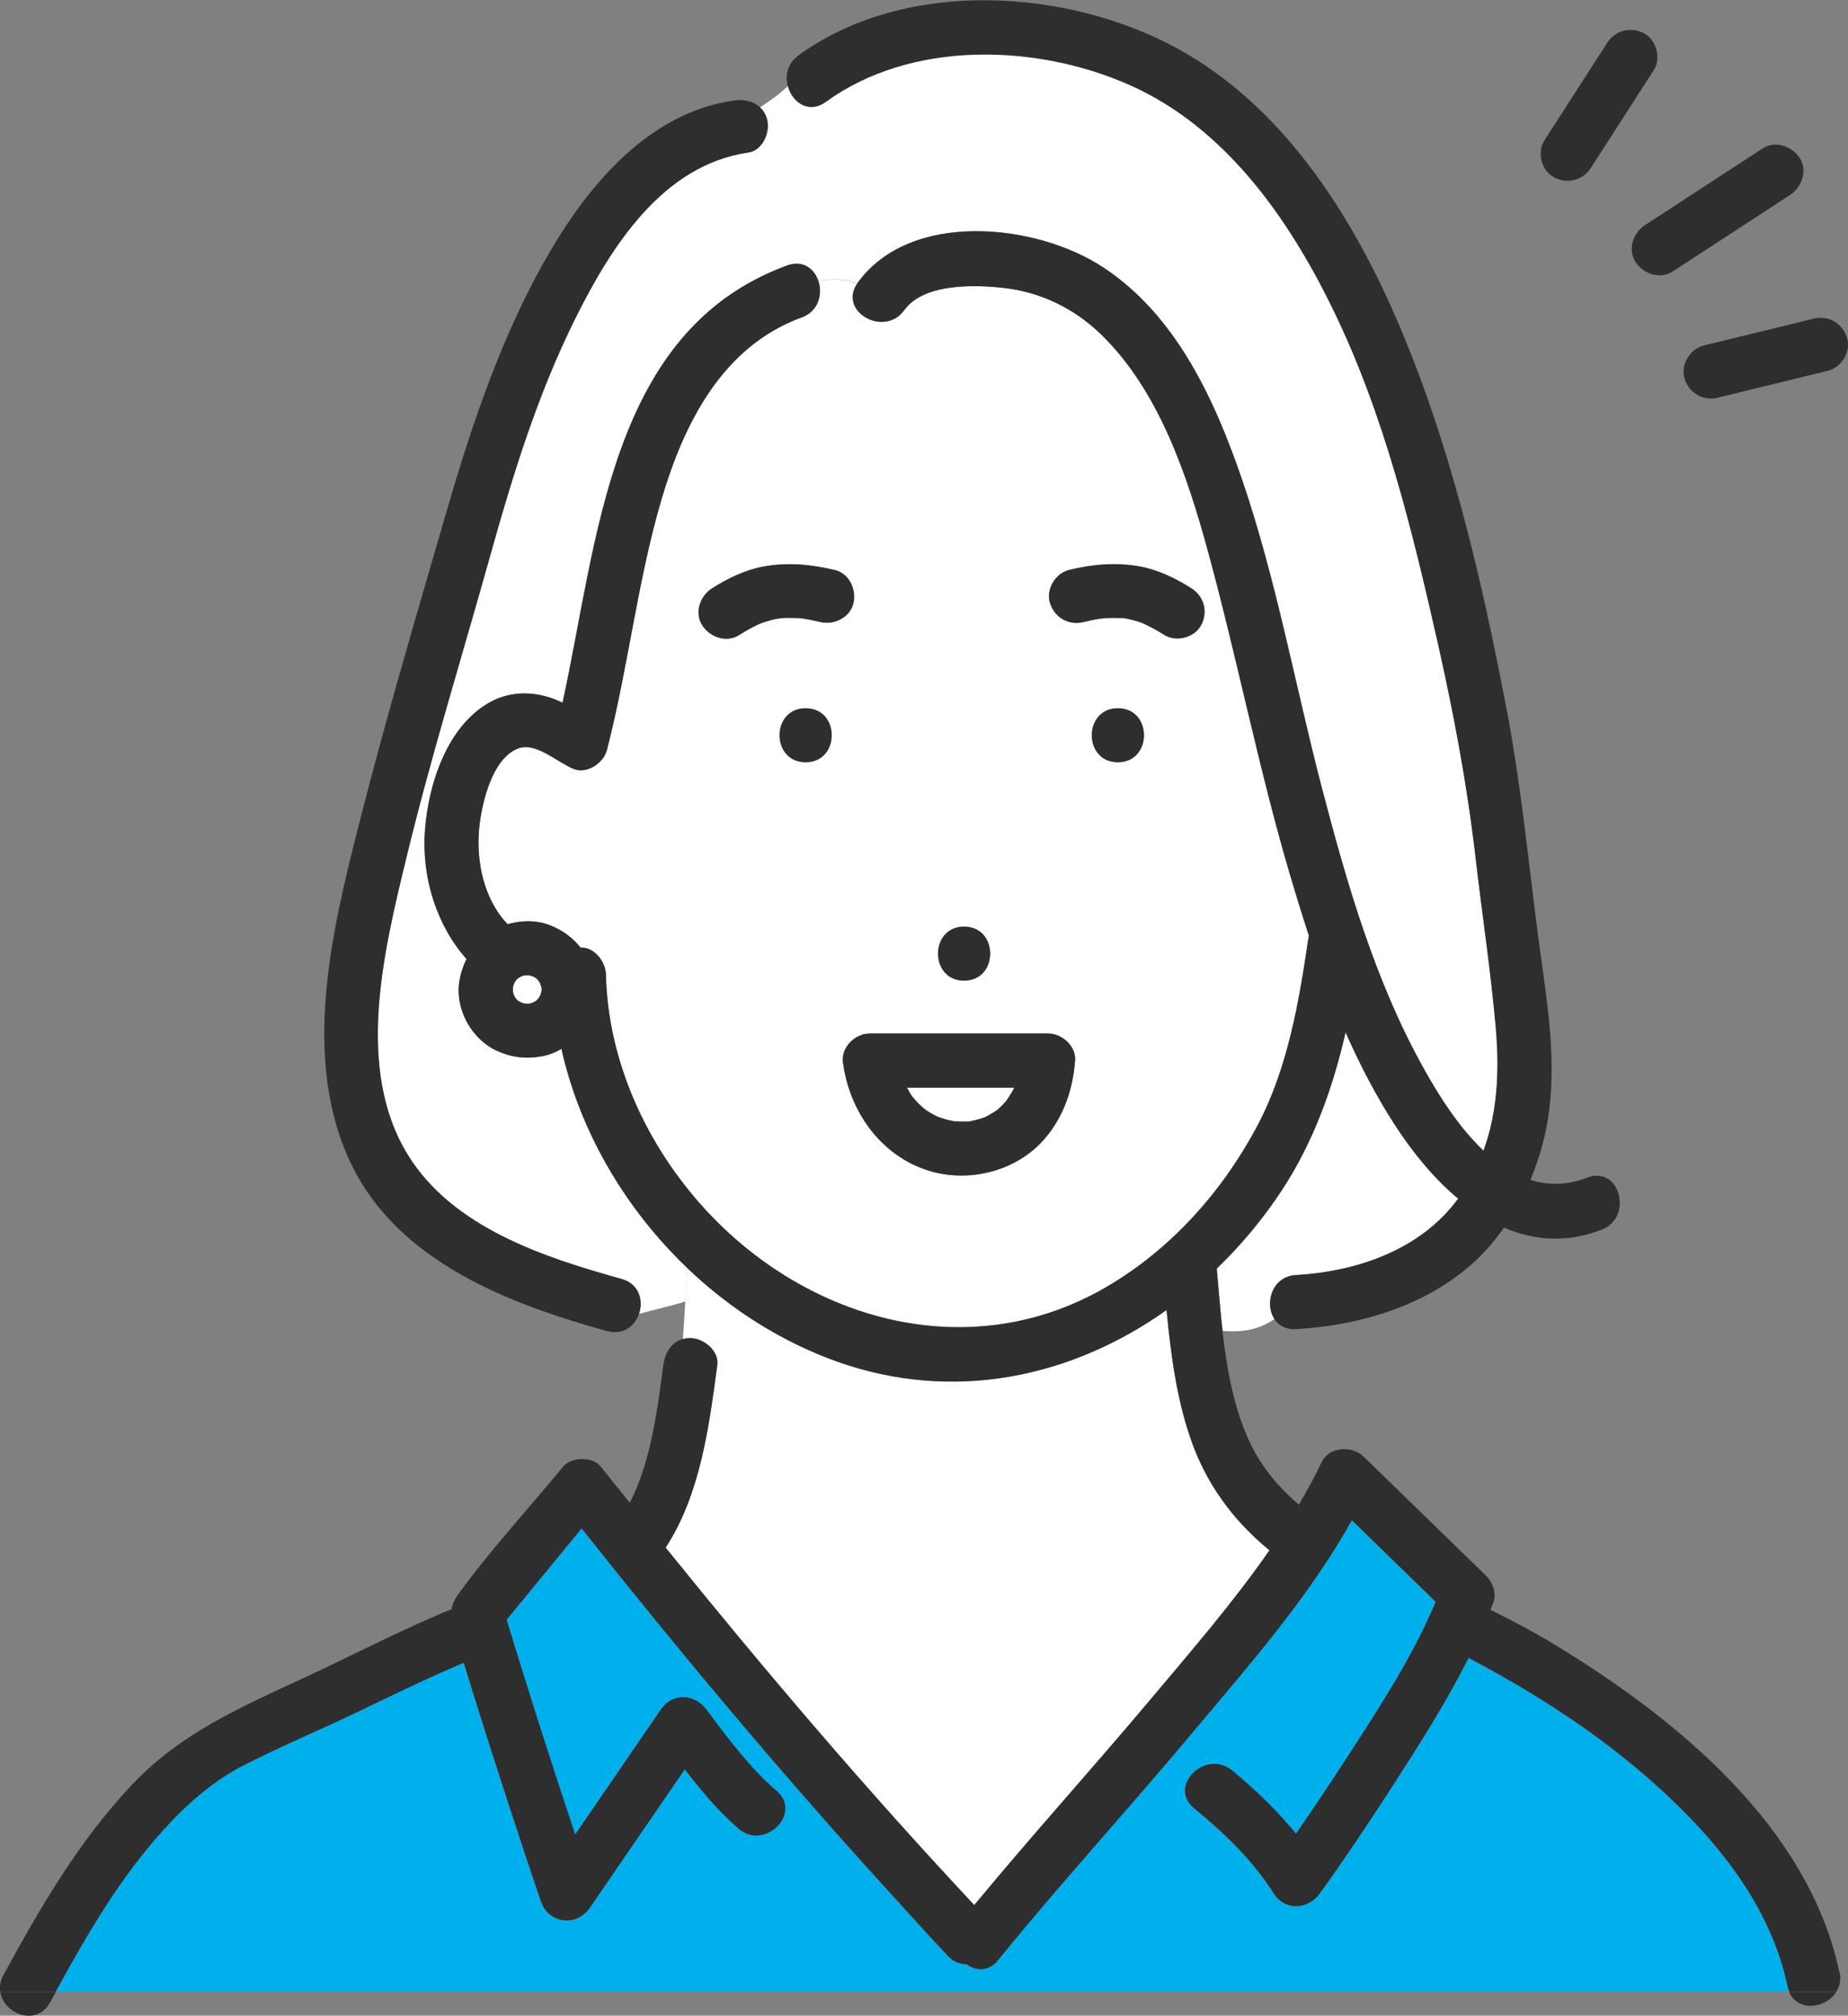
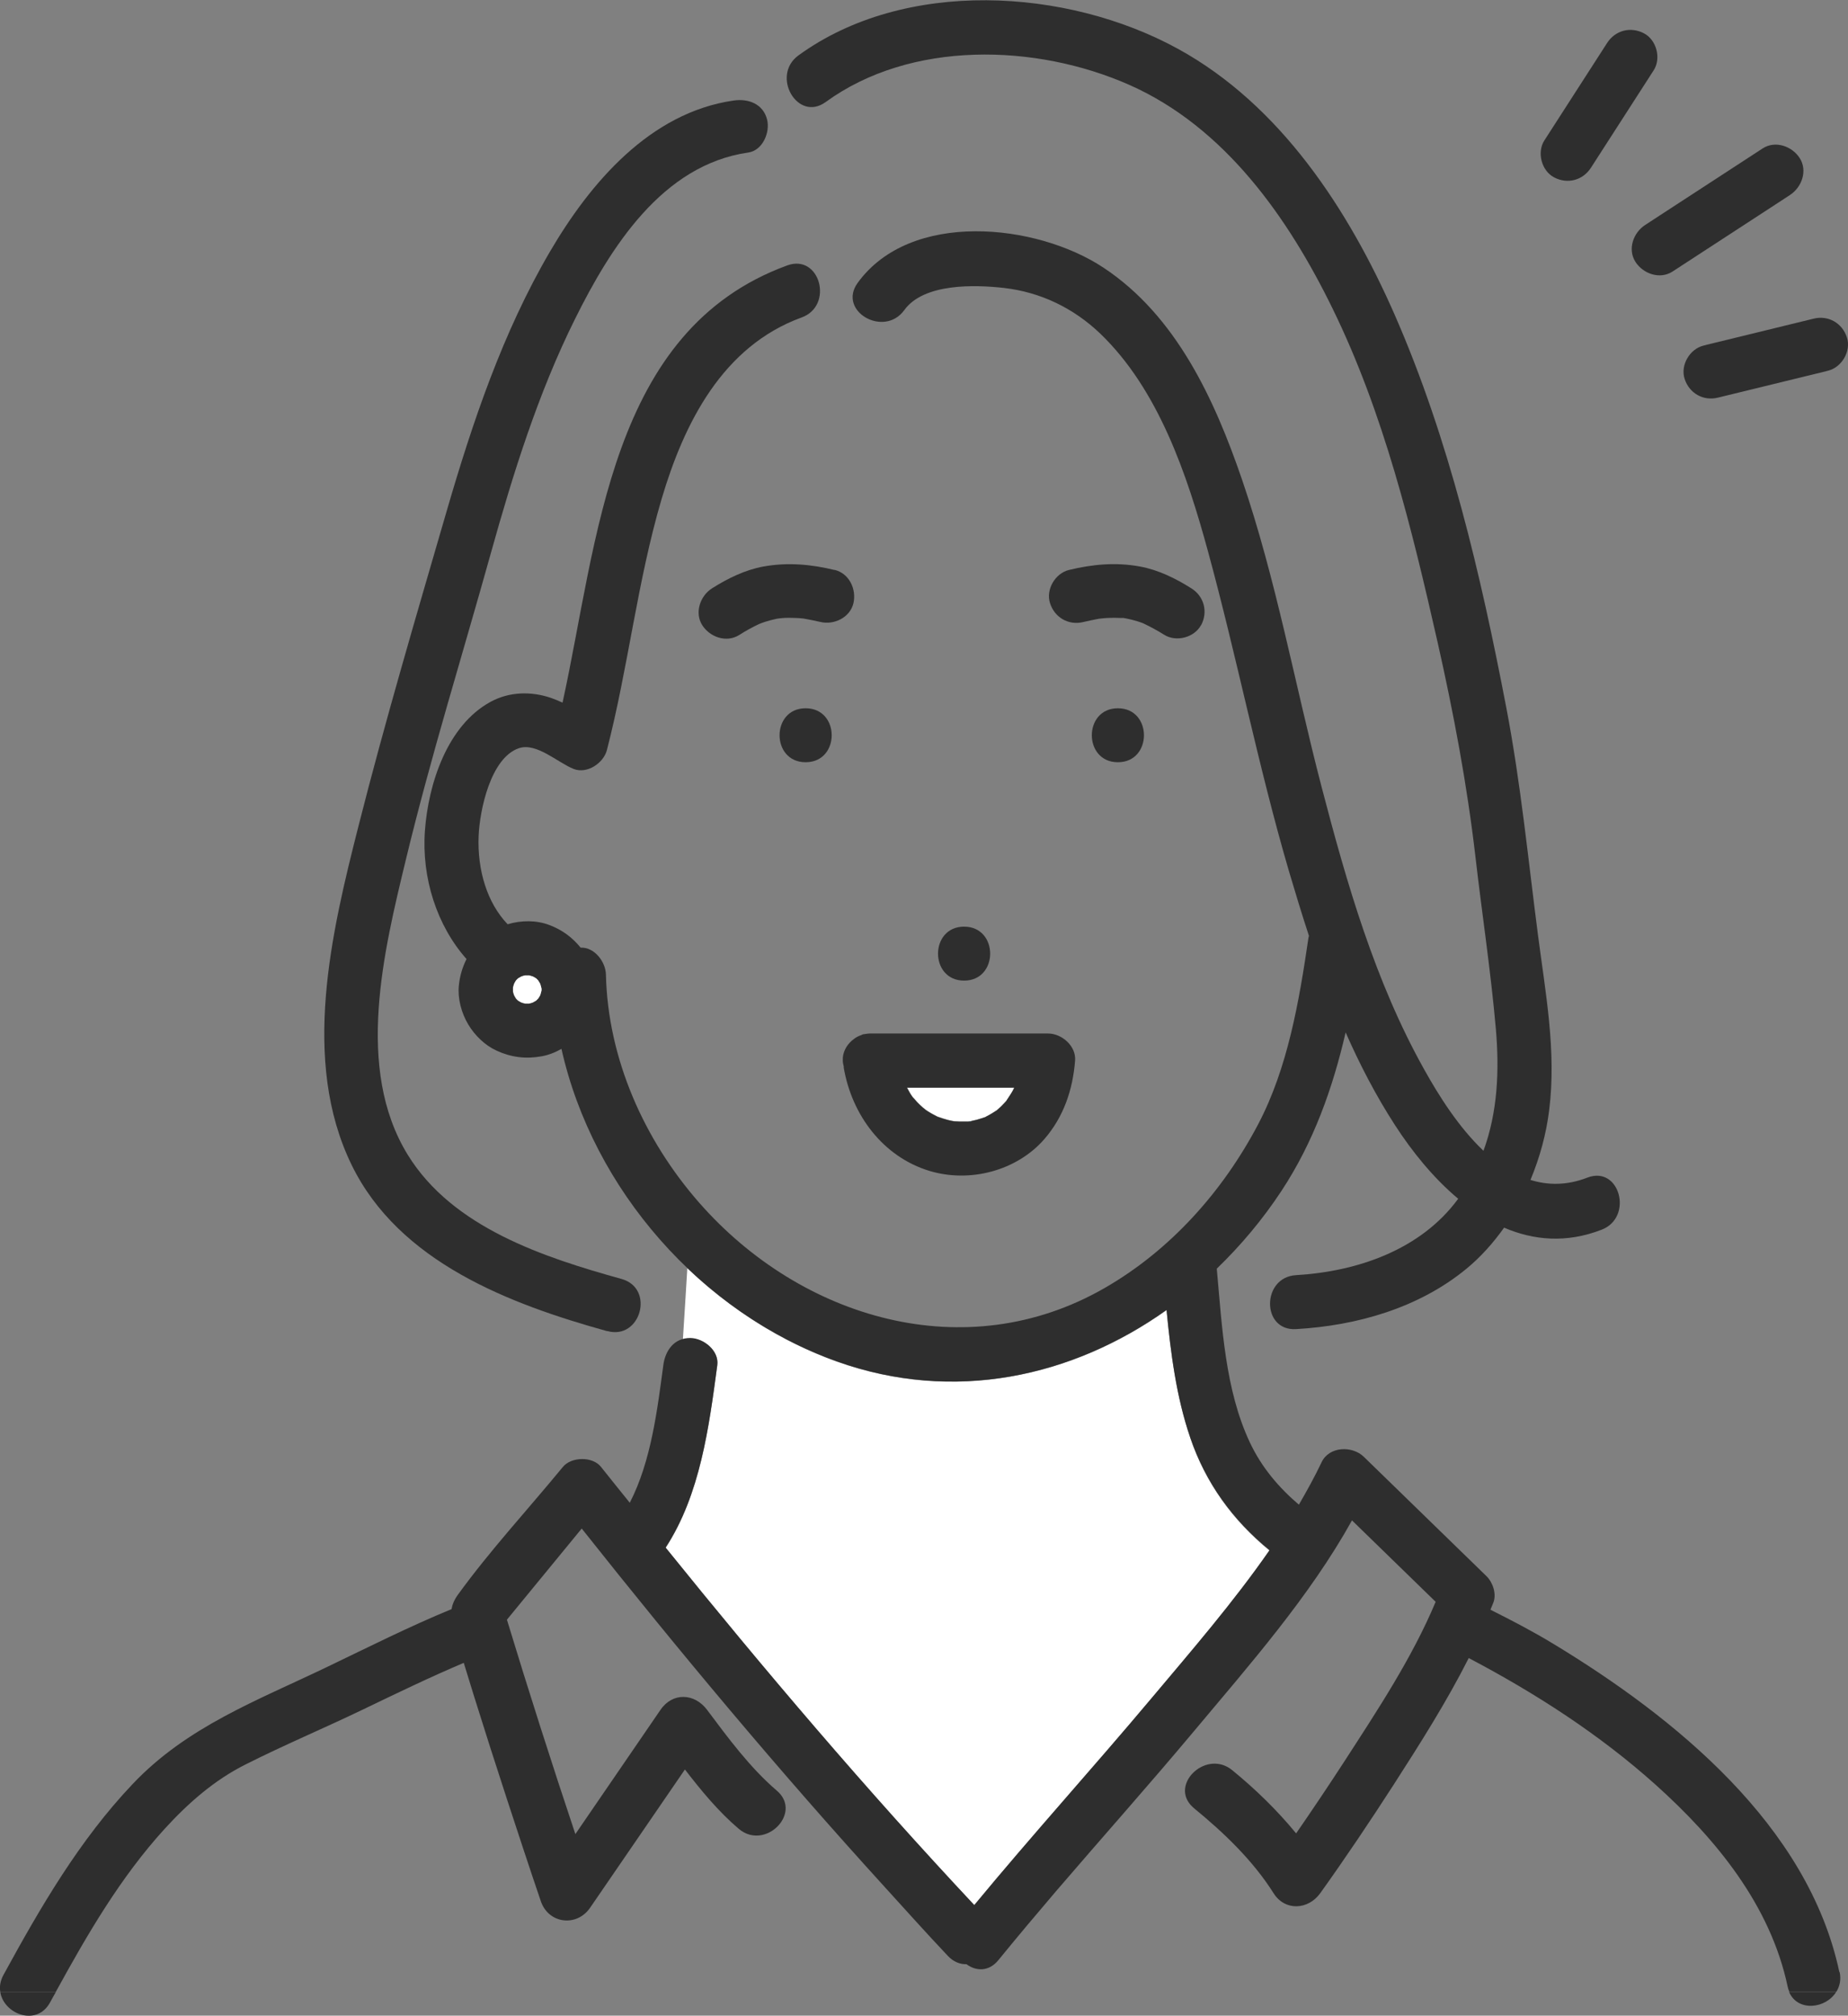
<svg xmlns="http://www.w3.org/2000/svg" id="_イヤー_2" viewBox="0 0 154.17 168.08">
  <rect x="0" y="0" width="154.17" height="168.08" fill="#808080" stroke="none" />
  <defs>
    <style>.cls-1{fill:#00b0ed;}.cls-2{fill:#fff;}.cls-3{fill:#2e2e2e;}</style>
  </defs>
  <g id="_イヤー_1-2">
    <g>
      <path class="cls-1" d="M81.05,93.49s-.15,.02-.25,.04c.11,0,.23-.01,.25-.04Z" />
      <path class="cls-2" d="M75.67,90.68c.13,.22,.24,.45,.39,.67,.03,.05,.07,.1,.1,.14,.13,.12,.24,.28,.37,.41,.15,.15,.3,.3,.45,.43,.04,.04,.2,.15,.26,.21,.06,.04,.13,.08,.15,.1,.13,.09,.26,.17,.4,.24,.15,.09,.31,.16,.47,.24h.02c.28,.1,.56,.2,.85,.27,.15,.04,.29,.06,.44,.09,.04,0,.09,.01,.09,.01,.3,.02,.59,.03,.89,.02,.03,0,.13,0,.24,0,.02,0,0,0,.04-.01,.06-.01,.12-.02,.19-.03,.31-.06,.62-.14,.91-.24,.08-.03,.16-.06,.24-.08l.05-.02c.06-.04,.12-.08,.16-.09,.27-.14,.51-.3,.77-.46l.03-.02,.03-.03c.11-.1,.23-.2,.34-.31,.13-.12,.25-.26,.37-.39,.02-.03,.05-.05,.07-.08,.17-.28,.37-.54,.52-.82,.04-.08,.09-.17,.13-.26h-8.95Z" />
-       <path class="cls-2" d="M124.8,85.74c-.42-4.78-1.15-9.55-1.7-14.32-.7-6.04-1.83-12.03-3.17-17.95-2.13-9.42-4.47-19-8.73-27.73-3.71-7.6-9-15.17-16.97-18.69-7.81-3.46-18.23-3.74-25.34,1.43-1.42,1.03-2.79,.01-3.15-1.32-.72,.73-1.55,1.26-2.36,1.81,.27,.25,.5,.55,.62,.98,.28,1.07-.36,2.59-1.57,2.77-7.18,1.03-11.5,7.93-14.46,13.9-3.08,6.21-5.16,12.89-7.02,19.54-2.37,8.49-5.01,16.95-7.08,25.52-1.84,7.62-4.27,17.43,.16,24.62,3.74,6.07,11.35,8.55,17.84,10.35,1.46,.41,1.82,1.79,1.44,2.91,1.29-.36,2.58-.63,3.87-1.04l.17-2.78c-5.16-4.93-8.96-11.34-10.51-18.27-.52,.3-1.09,.52-1.65,.62-1.32,.24-2.54,.09-3.76-.47-.98-.45-1.82-1.27-2.37-2.19-.56-.94-.88-2.15-.78-3.24,.08-.81,.3-1.53,.64-2.21-2.46-2.77-3.76-6.77-3.47-10.71,.28-3.87,1.86-8.77,5.48-10.74,1.56-.85,3.39-.89,5.05-.32,.32,.11,.64,.24,.95,.39,2.96-13.51,3.89-31.05,18.75-36.46,1.29-.47,2.22,.25,2.57,1.25,1.21-.14,2.33-.2,3.24,.29,.02-.04,.04-.07,.06-.11,4.4-6.08,14.89-4.97,20.48-1.29,6.1,4.01,9.3,11.02,11.59,17.7,2.85,8.33,4.42,17.08,6.63,25.6,2.1,8.05,4.47,16.27,8.56,23.57,1.25,2.23,2.9,4.85,4.95,6.79,1.17-3.2,1.34-6.64,1.03-10.19Z" />
-       <path class="cls-2" d="M68.25,23.38c.39,1.11,.05,2.57-1.37,3.09-6.59,2.4-9.81,8.78-11.68,15.12-2.03,6.87-2.78,14.03-4.57,20.96-.28,1.08-1.65,2.01-2.77,1.57-1.31-.51-3.1-2.23-4.57-1.73-2.36,.8-3.26,5.16-3.36,7.31-.12,2.85,.71,5.59,2.42,7.37,1.14-.34,2.38-.35,3.47,.06,1.07,.4,1.92,1.03,2.62,1.89,1.17-.05,2.09,1.19,2.11,2.25,.16,7.02,3.19,13.79,7.79,19.03,8.48,9.66,22.22,13.76,33.82,7.1,5.48-3.15,9.84-8.04,12.78-13.61,2.5-4.73,3.45-10.35,4.22-15.6,0-.06,.03-.1,.04-.15-.59-1.8-1.15-3.61-1.67-5.4-2.58-8.82-4.34-17.84-6.76-26.69-1.74-6.36-4.11-13.46-8.99-18.14-2.22-2.13-4.97-3.45-8.03-3.8-2.41-.28-6.67-.41-8.31,1.85-1.66,2.29-5.45,.15-3.95-2.16-.91-.49-2.03-.44-3.24-.29Zm-1.04,40.18c-2.9,0-2.9-4.5,0-4.5s2.9,4.5,0,4.5Zm26.05,0c-2.9,0-2.9-4.5,0-4.5s2.9,4.5,0,4.5Zm-4.08-16.03c1.96-.48,3.93-.65,5.93-.29,1.53,.28,2.98,.99,4.29,1.82,1.06,.67,1.39,1.97,.81,3.08-.55,1.05-2.08,1.44-3.08,.81-.55-.35-1.12-.66-1.72-.94l-.04-.02c-.15-.06-.3-.11-.46-.16-.29-.09-.59-.17-.9-.23-.09-.02-.18-.03-.27-.05-.03,0-.02,0-.03,0-.08,0-.16,0-.22,0-.37-.02-.74-.02-1.1,0-.2,.01-.39,.03-.59,.05-.03,0-.05,0-.08,0h-.01c-.45,.09-.89,.17-1.33,.28-1.23,.3-2.38-.38-2.77-1.57-.37-1.13,.43-2.49,1.57-2.77Zm-8.75,29.74c2.9,0,2.9,4.5,0,4.5s-2.9-4.5,0-4.5Zm-8.57,9.04s.06-.04,.1-.05c.04-.01,.08-.01,.11-.02,.06-.02,.13-.02,.2-.03,.05,0,.1-.01,.15-.02,.05,0,.09-.01,.14-.01h14.88c1.14,0,2.34,1.04,2.25,2.25-.19,2.43-.95,4.68-2.56,6.55-2.31,2.67-6.23,3.67-9.58,2.66-3.9-1.18-6.5-4.68-7.16-8.61,0-.03,0-.06,0-.1-.04-.16-.07-.33-.08-.5-.03-.65,.29-1.25,.76-1.66,.06-.06,.12-.11,.19-.15,.18-.13,.39-.23,.6-.31Zm-.67-36.01c-.28,1.21-1.63,1.85-2.77,1.57-.46-.11-.92-.19-1.38-.28-.04,0-.07,0-.11-.01-.19-.02-.39-.03-.59-.04-.37-.02-.73-.02-1.1,.01-.05,0-.17,.02-.27,.03-.08,.01-.16,.03-.2,.03-.32,.06-.64,.15-.95,.25-.15,.05-.31,.1-.46,.16h-.01c-.58,.28-1.14,.59-1.69,.94-1.06,.67-2.44,.19-3.08-.81-.67-1.05-.19-2.45,.81-3.08,1.31-.83,2.76-1.54,4.29-1.82,2-.37,3.96-.19,5.93,.29,1.22,.3,1.84,1.61,1.57,2.77Z" />
-       <path class="cls-2" d="M108.11,106.31c5.11-.29,10.41-2.1,13.53-6.37-2.07-1.73-3.85-3.94-5.28-6.15-1.58-2.44-2.93-5.04-4.11-7.72-1.08,4.65-2.66,9.14-5.35,13.21-1.57,2.38-3.39,4.55-5.4,6.49,.16,1.7,.29,3.45,.49,5.21,1.45,.11,2.9,0,4.35-1-.86-1.27-.26-3.56,1.78-3.68Z" />
      <path class="cls-2" d="M99.29,119.87c-1.16-3.4-1.62-7.02-1.97-10.62-7.87,5.59-17.75,7.77-27.51,4.29-4.64-1.66-8.88-4.37-12.47-7.79l-.17,2.78c.72-.23,1.45-.5,2.17-.86-.72,.36-1.45,.63-2.17,.86l-.2,3.17c.19-.05,.4-.09,.62-.09,1.1,.01,2.41,1.04,2.25,2.25-.69,5.14-1.42,10.77-4.31,15.22,8.25,10.22,16.77,20.23,25.75,29.81,4.82-5.84,9.91-11.45,14.78-17.24,3.32-3.95,6.84-8.01,9.85-12.35-3.07-2.51-5.33-5.61-6.62-9.41Z" />
      <path class="cls-3" d="M4.18,166.97c.16-.29,.32-.59,.49-.88H.02c.27,1.84,3.03,2.95,4.16,.88Z" />
      <path class="cls-3" d="M149.25,166.09c.72,1.7,3.08,1.41,3.94,0h-3.94Z" />
      <path class="cls-3" d="M153.45,164.45c-2.6-12.24-13.73-21.25-23.9-27.4-1.7-1.03-3.45-1.94-5.21-2.82,.08-.21,.17-.41,.25-.61,.27-.72-.05-1.67-.58-2.19-3.41-3.32-6.82-6.64-10.23-9.95-.96-.94-2.9-.89-3.53,.46-.57,1.2-1.22,2.37-1.89,3.53-1.68-1.43-3.11-3.11-4.09-5.19-2.08-4.42-2.32-9.69-2.76-14.49,2.01-1.94,3.84-4.12,5.4-6.49,2.68-4.07,4.27-8.55,5.35-13.21,1.18,2.68,2.53,5.28,4.11,7.72,1.43,2.21,3.21,4.42,5.28,6.15-3.12,4.26-8.42,6.07-13.53,6.37-2.88,.17-2.9,4.67,0,4.5,5.07-.29,10.21-1.75,14.19-5.01,1.21-.99,2.26-2.17,3.17-3.45,2.47,1.06,5.2,1.31,8.14,.17,2.67-1.03,1.51-5.39-1.2-4.34-1.71,.66-3.29,.64-4.74,.19,.78-1.87,1.32-3.85,1.56-5.82,.62-4.9-.31-9.8-.94-14.65-.82-6.32-1.43-12.61-2.63-18.88-2.13-11.11-4.77-22.42-9.33-32.82-3.83-8.72-9.51-17.46-18.07-22.15-9.29-5.09-22.8-5.89-31.66,.55-2.32,1.69-.08,5.59,2.27,3.89,7.11-5.17,17.53-4.88,25.34-1.43,7.97,3.53,13.27,11.1,16.97,18.69,4.26,8.72,6.59,18.3,8.73,27.73,1.34,5.93,2.47,11.91,3.17,17.95,.55,4.77,1.28,9.54,1.7,14.32,.31,3.55,.14,6.99-1.03,10.19-2.05-1.94-3.71-4.56-4.95-6.79-4.09-7.3-6.46-15.52-8.56-23.57-2.22-8.51-3.78-17.26-6.63-25.6-2.29-6.68-5.49-13.68-11.59-17.7-5.59-3.68-16.08-4.79-20.48,1.29-1.7,2.35,2.2,4.6,3.89,2.27,1.63-2.26,5.9-2.12,8.31-1.85,3.06,.35,5.81,1.68,8.03,3.8,4.87,4.67,7.25,11.77,8.99,18.14,2.42,8.86,4.18,17.88,6.76,26.69,.53,1.79,1.08,3.6,1.67,5.4-.01,.05-.03,.1-.04,.15-.77,5.25-1.72,10.87-4.22,15.6-2.94,5.57-7.3,10.46-12.78,13.61-11.59,6.67-25.33,2.57-33.82-7.1-4.6-5.24-7.63-12.02-7.79-19.03-.02-1.06-.95-2.3-2.11-2.25-.7-.86-1.55-1.49-2.62-1.89-1.09-.41-2.33-.4-3.47-.06-1.71-1.78-2.54-4.52-2.42-7.37,.09-2.15,1-6.51,3.36-7.31,1.47-.5,3.26,1.22,4.57,1.73,1.12,.44,2.49-.49,2.77-1.57,1.79-6.93,2.54-14.09,4.57-20.96,1.88-6.34,5.09-12.72,11.68-15.12,2.7-.98,1.53-5.33-1.2-4.34-14.86,5.42-15.78,22.95-18.75,36.46-.31-.14-.63-.28-.95-.39-1.66-.57-3.49-.53-5.05,.32-3.63,1.97-5.2,6.87-5.48,10.74-.29,3.94,1,7.93,3.47,10.71-.34,.68-.56,1.41-.64,2.21-.11,1.1,.22,2.3,.78,3.24,.55,.92,1.39,1.74,2.37,2.19,1.22,.56,2.44,.71,3.76,.47,.56-.1,1.13-.32,1.65-.62,2.63,11.74,11.66,22.02,22.97,26.06,9.77,3.49,19.65,1.3,27.51-4.29,.35,3.6,.81,7.23,1.97,10.62,1.29,3.8,3.55,6.9,6.62,9.41-3.01,4.34-6.53,8.4-9.85,12.35-4.87,5.8-9.96,11.41-14.78,17.24-8.98-9.58-17.5-19.59-25.75-29.81,2.9-4.44,3.62-10.08,4.31-15.22,.16-1.21-1.15-2.24-2.25-2.25-1.35-.01-2.09,1.05-2.25,2.25-.5,3.71-1.01,8.02-2.8,11.49-.8-1-1.61-1.99-2.4-2.99-.7-.89-2.47-.86-3.18,0-2.9,3.53-6.08,6.96-8.76,10.66-.31,.43-.46,.81-.53,1.2-3.53,1.45-6.96,3.18-10.4,4.83-5.83,2.8-11.66,4.96-16.2,9.75-4.44,4.67-7.71,10.3-10.78,15.92-.26,.48-.34,.95-.27,1.39H4.67c2.61-4.76,5.37-9.51,9.04-13.54,1.97-2.16,4.16-4.09,6.78-5.4,3.21-1.62,6.55-3.02,9.79-4.58,2.79-1.34,5.57-2.69,8.41-3.89,.28,.92,.57,1.84,.85,2.76,.9,2.88,1.82,5.76,2.76,8.63,.93,2.84,1.86,5.67,2.82,8.49,.65,1.89,3,2.16,4.11,.54,2.64-3.84,5.27-7.69,7.91-11.53,1.37,1.78,2.81,3.52,4.48,4.94,1.21,1.04,2.73,.53,3.47-.45,.6-.79,.7-1.89-.29-2.73-2.23-1.91-4.06-4.39-5.81-6.73-1.04-1.39-2.87-1.49-3.89,0-2.37,3.45-4.74,6.91-7.1,10.36-1.98-5.93-3.89-11.89-5.71-17.88,2.08-2.53,4.16-5.06,6.24-7.6,8.1,10.21,16.47,20.22,25.25,29.86,1.76,1.93,3.5,3.88,5.3,5.78,.48,.51,1.03,.7,1.55,.69,.78,.58,1.85,.65,2.66-.34,1.58-1.94,3.19-3.85,4.82-5.76,3.81-4.44,7.71-8.81,11.47-13.3,4.62-5.52,9.67-11.24,13.21-17.61,2.33,2.26,4.65,4.53,6.98,6.79-1.97,4.7-4.9,9.11-7.65,13.36-1.3,2-2.63,3.98-3.99,5.95-1.59-1.94-3.42-3.71-5.33-5.27-2.09-1.71-5.05,.99-3.52,2.84,.1,.12,.21,.23,.34,.34,2.47,2.02,4.91,4.35,6.63,7.08,.96,1.52,2.9,1.38,3.89,0,2.12-2.96,4.15-5.99,6.12-9.04,2.2-3.42,4.42-6.91,6.27-10.57,5.57,2.93,10.93,6.38,15.62,10.59,5.03,4.52,9.54,10.02,10.98,16.78,.03,.16,.08,.31,.14,.44h3.94c.27-.45,.4-1,.26-1.64ZM45.17,82.59c-.03,.14-.07,.27-.11,.41-.05,.09-.11,.19-.17,.28-.06,.06-.11,.12-.17,.17-.09,.06-.18,.11-.28,.16-.1,.03-.2,.06-.31,.09-.11,0-.22,0-.33,0-.1-.02-.21-.05-.31-.09-.09-.05-.19-.11-.28-.16-.06-.06-.12-.11-.17-.17-.06-.09-.11-.18-.16-.28-.03-.1-.06-.2-.09-.31,0-.11,0-.22,0-.33,.02-.1,.05-.21,.09-.31,.05-.09,.11-.19,.16-.28,.06-.06,.11-.12,.17-.17,.09-.06,.18-.11,.28-.16,.1-.03,.2-.06,.31-.09,.11,0,.22,0,.33,0,.1,.02,.21,.05,.31,.09,.09,.05,.19,.11,.28,.16,.06,.06,.12,.11,.17,.17,.06,.09,.11,.18,.17,.28,.04,.13,.08,.27,.11,.41,0,.02,0,.04,0,.07s0,.04,0,.07Z" />
      <path class="cls-3" d="M100.2,52.14c.59-1.11,.26-2.41-.81-3.08-1.31-.83-2.76-1.54-4.29-1.82-2-.37-3.96-.19-5.93,.29-1.14,.28-1.94,1.63-1.57,2.77,.38,1.19,1.54,1.87,2.77,1.57,.44-.11,.89-.19,1.33-.28h.01s.05,0,.08-.01c.2-.02,.39-.04,.59-.05,.37-.02,.74-.02,1.1,0,.07,0,.15,0,.22,0,.01,0,0,0,.03,0,.09,.02,.18,.03,.27,.05,.3,.06,.6,.14,.9,.23,.15,.05,.31,.1,.46,.16l.04,.02c.59,.28,1.16,.59,1.72,.94,1,.63,2.52,.24,3.08-.81Z" />
-       <path class="cls-3" d="M69.62,47.53c-1.96-.48-3.93-.65-5.93-.29-1.53,.28-2.98,.99-4.29,1.82-.99,.63-1.48,2.03-.81,3.08,.64,.99,2.01,1.48,3.08,.81,.55-.35,1.11-.66,1.69-.93h.01c.15-.06,.3-.12,.46-.17,.31-.1,.63-.18,.95-.25,.04,0,.12-.02,.2-.03,.1-.01,.23-.02,.27-.03,.37-.03,.73-.03,1.1-.01,.2,0,.39,.02,.59,.04,.04,0,.07,0,.11,.01,.46,.09,.92,.17,1.38,.28,1.14,.28,2.49-.36,2.77-1.57,.26-1.16-.35-2.47-1.57-2.77Z" />
+       <path class="cls-3" d="M69.62,47.53c-1.96-.48-3.93-.65-5.93-.29-1.53,.28-2.98,.99-4.29,1.82-.99,.63-1.48,2.03-.81,3.08,.64,.99,2.01,1.48,3.08,.81,.55-.35,1.11-.66,1.69-.93h.01c.15-.06,.3-.12,.46-.17,.31-.1,.63-.18,.95-.25,.04,0,.12-.02,.2-.03,.1-.01,.23-.02,.27-.03,.37-.03,.73-.03,1.1-.01,.2,0,.39,.02,.59,.04,.04,0,.07,0,.11,.01,.46,.09,.92,.17,1.38,.28,1.14,.28,2.49-.36,2.77-1.57,.26-1.16-.35-2.47-1.57-2.77" />
      <path class="cls-3" d="M93.26,59.06c-2.9,0-2.9,4.5,0,4.5s2.9-4.5,0-4.5Z" />
      <path class="cls-3" d="M80.43,77.27c-2.9,0-2.9,4.5,0,4.5s2.9-4.5,0-4.5Z" />
      <path class="cls-3" d="M67.21,59.06c-2.9,0-2.9,4.5,0,4.5s2.9-4.5,0-4.5Z" />
      <path class="cls-2" d="M44.9,83.27c.06-.09,.11-.18,.17-.28,.04-.13,.08-.27,.11-.41,0-.02,0-.04,0-.07s0-.04,0-.07c-.03-.14-.07-.27-.11-.41-.05-.09-.11-.19-.17-.28-.06-.06-.11-.12-.17-.17-.09-.06-.18-.11-.28-.16-.1-.03-.2-.06-.31-.09-.11,0-.22,0-.33,0-.1,.02-.2,.05-.31,.09-.09,.05-.19,.11-.28,.16-.06,.06-.12,.11-.17,.17-.06,.09-.11,.18-.16,.28-.03,.1-.06,.2-.09,.31,0,.11,0,.22,0,.33,.02,.1,.05,.2,.09,.31,.05,.09,.11,.19,.16,.28,.06,.06,.11,.12,.17,.17,.09,.06,.18,.11,.28,.16,.1,.03,.2,.06,.31,.09,.11,0,.22,0,.33,0,.1-.02,.2-.05,.31-.09,.09-.05,.19-.11,.28-.16,.06-.06,.12-.11,.17-.17Z" />
      <path class="cls-3" d="M50.66,110.99c2.79,.78,3.99-3.56,1.2-4.34-6.48-1.8-14.1-4.28-17.84-10.35-4.43-7.19-2-17-.16-24.62,2.07-8.57,4.71-17.02,7.08-25.52,1.86-6.66,3.94-13.34,7.02-19.54,2.97-5.98,7.28-12.87,14.46-13.9,1.21-.17,1.85-1.7,1.57-2.77-.34-1.3-1.57-1.74-2.77-1.57-6.99,1-11.98,6.86-15.35,12.62-3.92,6.7-6.45,14.2-8.61,21.63-2.53,8.71-5.12,17.45-7.35,26.24-2.26,8.89-4.82,19.58-.57,28.28,3.96,8.1,13.17,11.59,21.31,13.85Z" />
-       <path class="cls-1" d="M149.11,165.64c-1.43-6.76-5.94-12.26-10.98-16.78-4.69-4.21-10.04-7.66-15.62-10.59-1.84,3.66-4.06,7.15-6.27,10.57-1.97,3.06-4,6.09-6.12,9.04-.98,1.38-2.93,1.52-3.89,0-1.72-2.72-4.15-5.05-6.63-7.08-.13-.11-.24-.22-.34-.34-1.53-1.85,1.43-4.56,3.52-2.84,1.91,1.56,3.74,3.33,5.33,5.27,1.36-1.97,2.69-3.95,3.99-5.95,2.75-4.25,5.68-8.65,7.65-13.36-2.33-2.26-4.65-4.53-6.98-6.79-3.54,6.37-8.59,12.1-13.21,17.61-3.76,4.49-7.66,8.86-11.47,13.3-1.63,1.9-3.25,3.81-4.82,5.76-.81,.99-1.87,.92-2.66,.34-.53,.02-1.07-.18-1.55-.69-1.79-1.9-3.54-3.85-5.3-5.78-8.77-9.64-17.14-19.65-25.25-29.86-2.08,2.53-4.16,5.06-6.24,7.6,1.82,5.98,3.73,11.94,5.71,17.88,2.37-3.45,4.74-6.91,7.1-10.36,1.02-1.49,2.85-1.39,3.89,0,1.75,2.35,3.58,4.82,5.81,6.73,.99,.84,.89,1.94,.29,2.73-.74,.98-2.26,1.49-3.47,.45-1.67-1.43-3.11-3.17-4.48-4.94-2.64,3.84-5.27,7.69-7.91,11.53-1.11,1.62-3.47,1.35-4.11-.54-.96-2.82-1.9-5.66-2.82-8.49-.94-2.87-1.86-5.75-2.76-8.63-.29-.92-.57-1.84-.85-2.76-2.84,1.2-5.62,2.54-8.41,3.89-3.24,1.56-6.58,2.96-9.79,4.58-2.62,1.32-4.82,3.25-6.78,5.4-3.67,4.03-6.43,8.78-9.04,13.54H149.25c-.06-.14-.11-.28-.14-.44Z" />
      <path class="cls-3" d="M129.65,14.79c1.12,.59,2.4,.25,3.08-.81,1.53-2.37,3.05-4.74,4.58-7.11,.22-.34,.43-.67,.65-1.01,.64-.99,.24-2.53-.81-3.08-1.12-.59-2.4-.25-3.08,.81-1.53,2.37-3.05,4.74-4.58,7.11-.22,.34-.43,.67-.65,1.01-.64,.99-.24,2.53,.81,3.08Z" />
      <path class="cls-3" d="M142.11,28.82c-1.14,.28-1.94,1.63-1.57,2.77,.38,1.19,1.54,1.87,2.77,1.57,2.69-.66,5.38-1.31,8.07-1.97,.38-.09,.76-.18,1.13-.28,1.14-.28,1.94-1.63,1.57-2.77-.38-1.19-1.54-1.87-2.77-1.57-2.69,.66-5.38,1.31-8.07,1.97-.38,.09-.76,.18-1.13,.28Z" />
      <path class="cls-3" d="M136.44,21.84c.63,.98,2.02,1.49,3.08,.81,2.86-1.86,5.71-3.72,8.57-5.58,.41-.27,.82-.54,1.24-.81,.98-.64,1.49-2.02,.81-3.08-.63-.98-2.02-1.49-3.08-.81-2.86,1.86-5.71,3.72-8.57,5.58-.41,.27-.83,.54-1.24,.81-.99,.64-1.49,2.02-.81,3.08Z" />
      <path class="cls-3" d="M72.56,86.18s-.09,.01-.14,.01c-.05,0-.1,.01-.15,.02-.07,0-.13,.02-.2,.03-.04,0-.08,0-.11,.02-.04,.01-.06,.04-.1,.05-.21,.07-.42,.17-.6,.31-.07,.05-.13,.1-.19,.15-.48,.42-.79,1.01-.76,1.66,0,.17,.04,.34,.08,.5,0,.03,0,.06,0,.1,.67,3.93,3.26,7.43,7.16,8.61,3.35,1.01,7.27,0,9.58-2.66,1.61-1.86,2.37-4.11,2.56-6.55,.09-1.21-1.11-2.25-2.25-2.25h-14.88Zm8.24,7.35c.1-.02,.25-.05,.25-.04-.02,.03-.13,.04-.25,.04Zm3.18-1.76s-.05,.06-.07,.08c-.12,.13-.24,.26-.37,.39-.11,.11-.23,.21-.34,.31l-.03,.03-.03,.02c-.25,.16-.5,.33-.77,.46-.03,.02-.1,.06-.16,.09l-.05,.02c-.08,.02-.16,.06-.24,.08-.3,.1-.6,.18-.91,.24-.06,.01-.13,.02-.19,.03-.03,0-.03,0-.04,.01-.1,0-.21,0-.24,0-.3,.01-.59,0-.89-.02,0,0-.05,0-.09-.01-.15-.03-.3-.05-.44-.09-.29-.07-.57-.17-.85-.26h-.02c-.16-.09-.31-.16-.47-.25-.14-.08-.27-.16-.4-.24-.02-.01-.08-.05-.15-.1-.07-.05-.22-.17-.26-.21-.16-.14-.31-.28-.45-.43-.13-.13-.24-.29-.37-.41-.03-.05-.07-.09-.1-.14-.15-.21-.26-.44-.39-.67h8.95c-.04,.09-.08,.17-.13,.26-.16,.29-.35,.55-.52,.82Z" />
    </g>
  </g>
</svg>